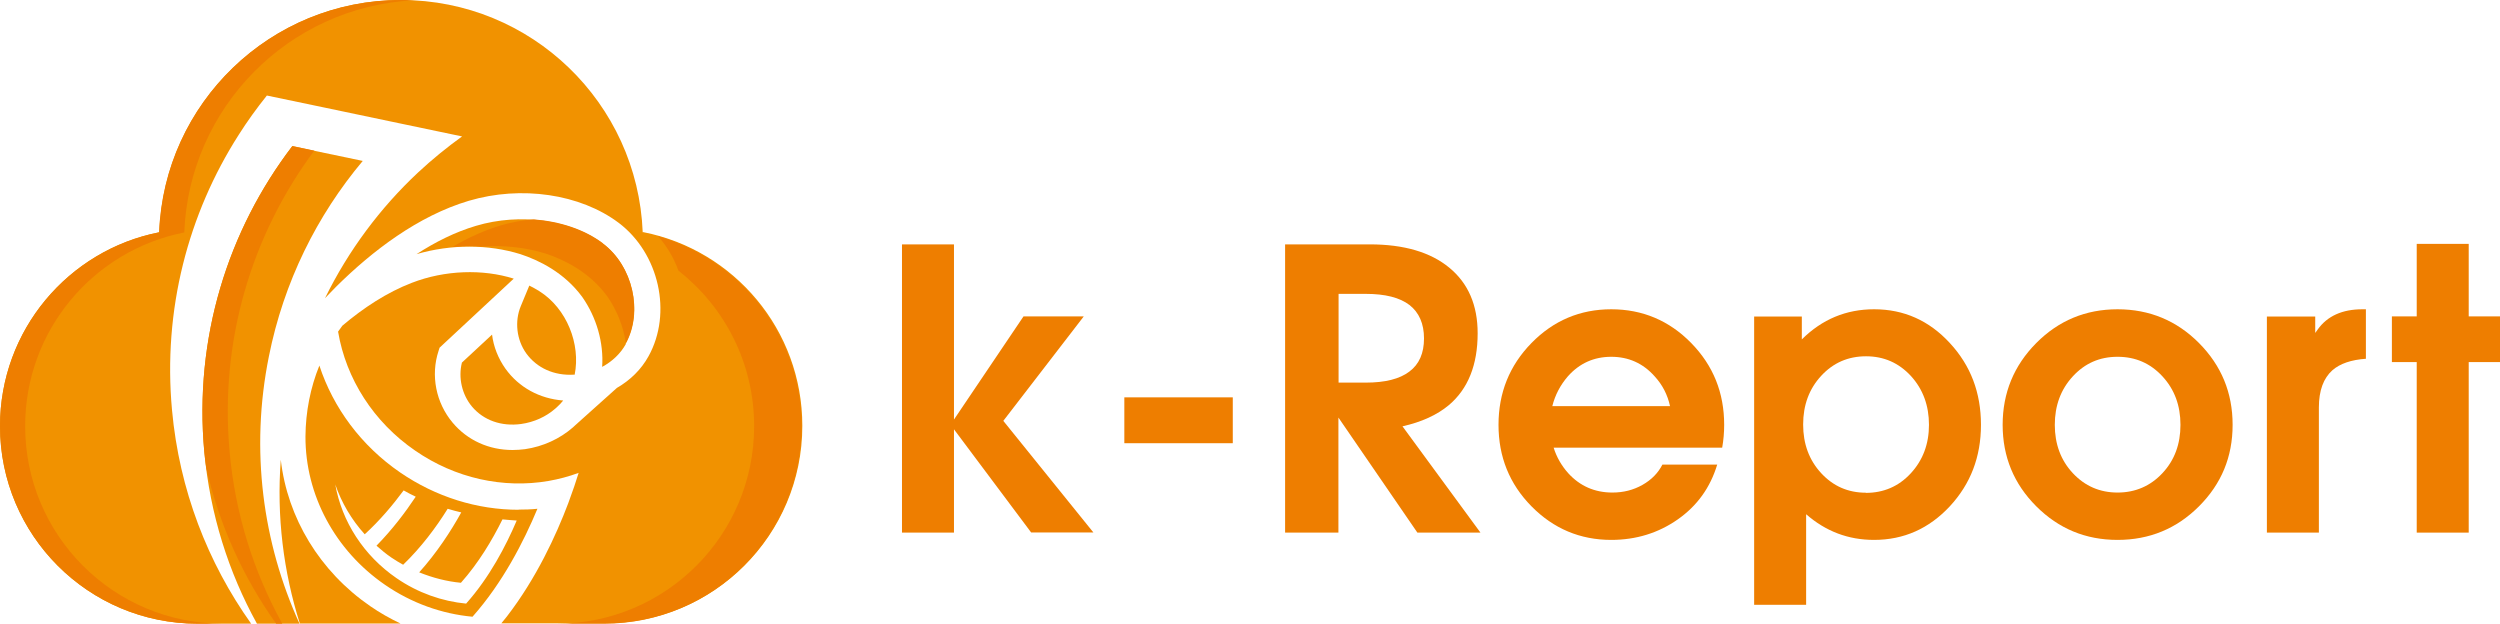
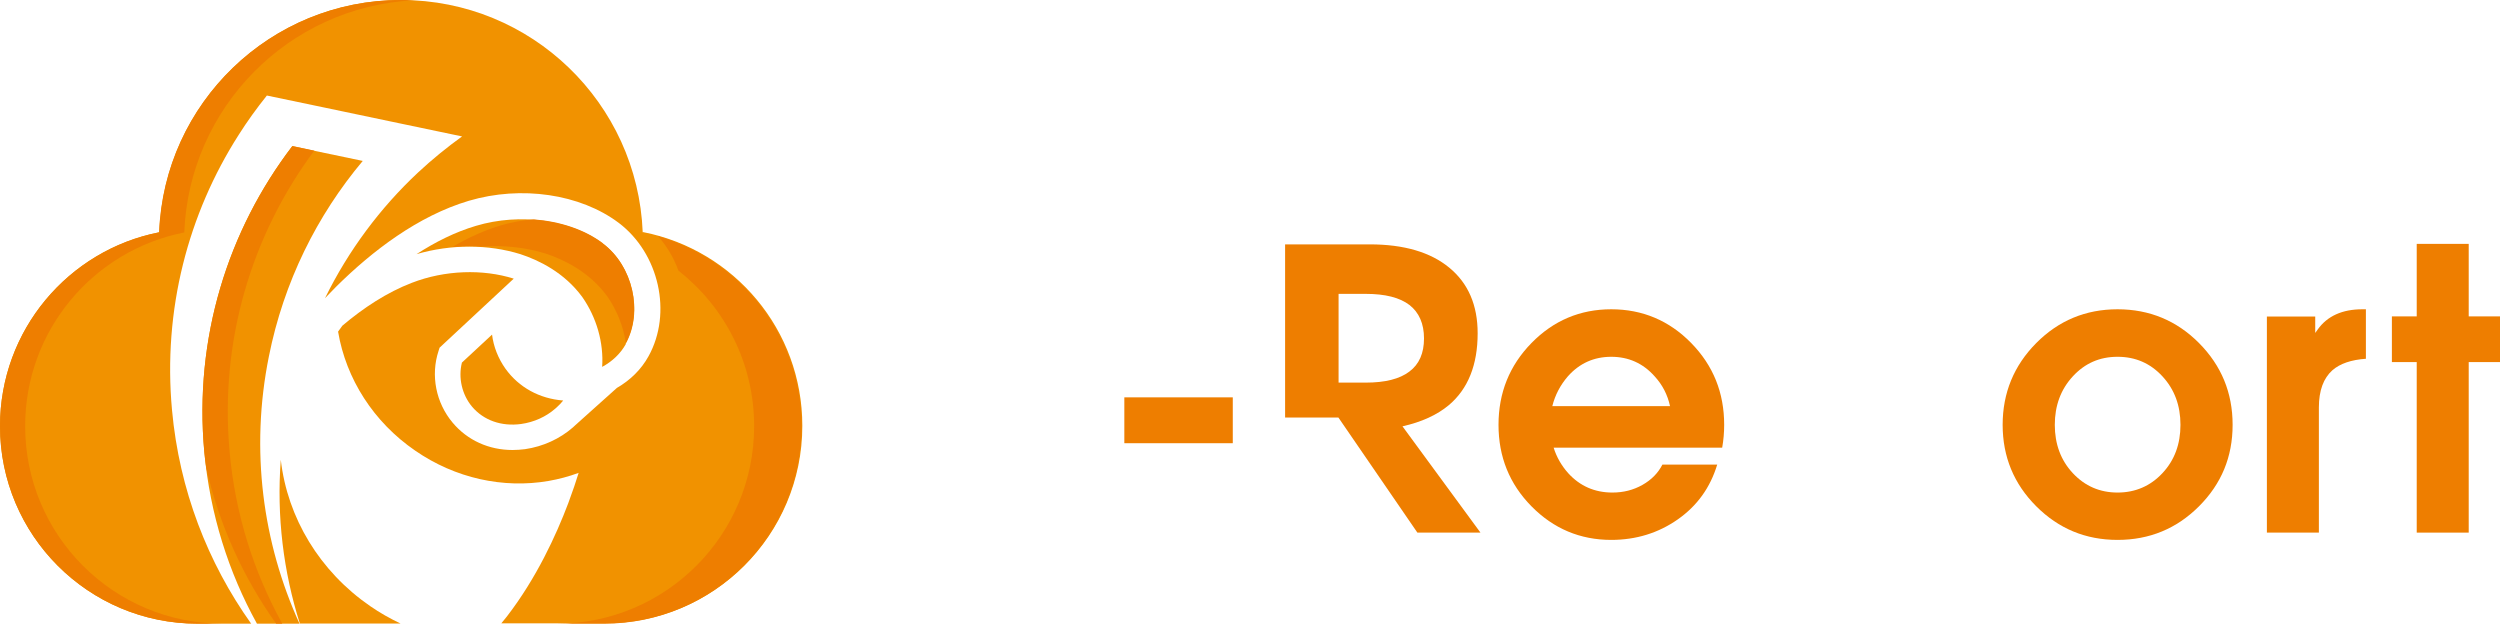
<svg xmlns="http://www.w3.org/2000/svg" id="_レイヤー_1" data-name="レイヤー 1" viewBox="0 0 151 37.67">
  <defs>
    <style>
      .cls-1 {
        fill: #ee7e00;
      }

      .cls-1, .cls-2 {
        stroke-width: 0px;
      }

      .cls-2 {
        fill: #f19200;
      }
    </style>
  </defs>
-   <path class="cls-1" d="m57.62,32.17h-3.14V14.76h3.14v10.58h0l4.2-6.23h3.64l-4.86,6.31,5.44,6.74h-3.76l-4.66-6.23h0v6.23Z" />
  <path class="cls-1" d="m67.91,24h6.55v2.77h-6.55v-2.77Z" />
-   <path class="cls-1" d="m77.63,14.76h5.1c2.07,0,3.67.47,4.81,1.41,1.14.94,1.71,2.26,1.71,3.96,0,1.91-.58,3.36-1.74,4.34-.72.6-1.65,1.02-2.8,1.28l4.71,6.42h-3.81l-4.77-6.95v6.95h-3.22V14.76Zm3.22,8.35h1.64c1.17,0,2.05-.22,2.64-.67.59-.44.88-1.11.88-2s-.3-1.57-.88-2.02c-.59-.45-1.47-.67-2.64-.67h-1.64v5.35Z" />
+   <path class="cls-1" d="m77.63,14.76h5.1c2.07,0,3.67.47,4.81,1.41,1.14.94,1.71,2.26,1.71,3.96,0,1.91-.58,3.36-1.74,4.34-.72.6-1.65,1.02-2.8,1.28l4.71,6.42h-3.81l-4.77-6.95h-3.22V14.76Zm3.22,8.35h1.64c1.17,0,2.05-.22,2.64-.67.59-.44.88-1.11.88-2s-.3-1.57-.88-2.02c-.59-.45-1.47-.67-2.64-.67h-1.64v5.35Z" />
  <path class="cls-1" d="m97.32,32.61c-1.88,0-3.49-.68-4.82-2.03-1.33-1.35-1.99-2.99-1.99-4.92s.66-3.58,1.99-4.94c1.33-1.36,2.94-2.04,4.82-2.04s3.5.68,4.83,2.04c1.33,1.36,1.99,3,1.99,4.94,0,.47-.04.93-.12,1.38h-10.18c.18.57.47,1.08.88,1.54.71.78,1.6,1.17,2.67,1.17.66,0,1.26-.15,1.81-.46.55-.31.95-.72,1.21-1.23h3.31c-.42,1.39-1.21,2.49-2.38,3.31-1.17.82-2.51,1.24-4.03,1.24Zm3.55-8.08c-.15-.69-.46-1.29-.93-1.8-.7-.79-1.58-1.18-2.62-1.18s-1.92.39-2.62,1.18c-.45.52-.77,1.12-.94,1.8h7.11Z" />
-   <path class="cls-1" d="m105.95,19.12h2.88v1.38c1.23-1.22,2.68-1.82,4.37-1.82,1.79,0,3.32.68,4.57,2.04,1.26,1.36,1.88,3,1.88,4.94s-.63,3.57-1.88,4.92c-1.26,1.35-2.78,2.03-4.58,2.03-1.56,0-2.92-.52-4.1-1.55v5.47h-3.14v-17.41Zm6.74,10.65c1.08,0,1.99-.39,2.72-1.18.73-.79,1.1-1.77,1.1-2.93s-.36-2.15-1.09-2.95c-.73-.79-1.63-1.19-2.71-1.19s-1.98.39-2.71,1.18c-.73.79-1.09,1.77-1.09,2.94s.36,2.15,1.09,2.94c.73.79,1.63,1.18,2.7,1.18Z" />
  <path class="cls-1" d="m122.99,30.58c-1.35-1.35-2.03-2.99-2.03-4.92s.68-3.58,2.03-4.94c1.35-1.36,2.99-2.04,4.91-2.04s3.57.68,4.92,2.04c1.35,1.36,2.03,3,2.03,4.94s-.68,3.57-2.03,4.92c-1.35,1.35-2.99,2.03-4.92,2.03s-3.56-.68-4.91-2.03Zm7.62-2c.73-.78,1.09-1.75,1.09-2.92s-.36-2.14-1.09-2.93c-.73-.79-1.63-1.18-2.71-1.18s-1.97.39-2.7,1.18c-.73.79-1.09,1.77-1.09,2.93s.36,2.14,1.09,2.92c.73.78,1.63,1.17,2.7,1.17s1.98-.39,2.71-1.17Z" />
  <path class="cls-1" d="m136.92,19.12h2.92v.99l.15-.21c.58-.81,1.48-1.22,2.7-1.22h.21v2.99c-.88.06-1.56.29-2.02.69-.54.48-.82,1.23-.82,2.25v7.56h-3.14v-13.05Z" />
  <path class="cls-1" d="m145.97,32.17v-10.3h-1.5v-2.76h1.5v-4.38h3.14v4.38h1.9v2.76h-1.9v10.3h-3.14Z" />
  <g>
    <path class="cls-2" d="m16.96,27.77c-.26,3.42.16,6.76,1.15,9.89h6.08c-.63-.3-1.24-.64-1.83-1.05-3.05-2.1-5-5.33-5.4-8.84Z" />
-     <path class="cls-2" d="m31.33,30.79c-2.5,0-5-.77-7.17-2.26-2.34-1.61-4.03-3.89-4.87-6.45-.54,1.33-.83,2.79-.84,4.29-.01,3.52,1.78,6.87,4.8,8.95,1.61,1.11,3.44,1.76,5.29,1.93,1.82-2.05,3.09-4.53,3.92-6.52-.38.04-.76.05-1.14.05Zm-3.16,5.67c-1.47-.14-2.93-.65-4.22-1.54-1.98-1.36-3.3-3.41-3.7-5.66.38,1.1.98,2.13,1.78,3.01.91-.83,1.69-1.76,2.35-2.65.23.13.47.26.73.38-.63.95-1.42,1.99-2.37,2.96.28.25.57.49.89.71.24.16.48.31.72.44,1.08-1.04,1.98-2.24,2.69-3.38.26.08.53.15.82.22-.63,1.14-1.48,2.44-2.54,3.62.82.33,1.67.55,2.52.63,1.06-1.19,1.88-2.56,2.51-3.83.28.03.57.05.86.07-.66,1.55-1.65,3.44-3.05,5.01Z" />
    <path class="cls-2" d="m38.82,14.03c-.31-7.8-6.72-14.03-14.6-14.03s-14.3,6.23-14.6,14.03C4.13,15.11,0,19.94,0,25.74c0,6.59,5.34,11.93,11.93,11.93h3.24c-2.62-3.68-4.34-8.08-4.78-12.9-.56-6.07.98-11.86,4.03-16.63.52-.82,1.09-1.61,1.7-2.37l3.54.74,4.43.93,3.82.8c-.93.67-1.81,1.39-2.65,2.17-2.29,2.14-4.21,4.71-5.63,7.6.22-.23.44-.46.67-.69,2.2-2.18,4.96-4.28,8.01-5.19,3.17-.94,6.73-.42,9.06,1.33,2.44,1.84,3.25,5.45,1.8,8.06-.44.8-1.11,1.45-1.91,1.91l-2.51,2.25-.14.13h0s0,0,0,0c-.79.69-1.8,1.16-2.9,1.32-.25.03-.5.05-.75.05-1.43,0-2.72-.58-3.62-1.65-1.01-1.2-1.34-2.86-.85-4.34l.06-.19,4.48-4.17c-1.87-.59-4.16-.52-6.15.25-1.51.58-2.92,1.51-4.2,2.59-.09.12-.18.24-.26.36.48,2.85,2.14,5.46,4.66,7.19,2.42,1.67,5.31,2.3,8.05,1.83.62-.11,1.23-.27,1.82-.49-.15.49-.36,1.12-.63,1.84-.73,1.93-1.92,4.52-3.7,6.83-.11.14-.22.28-.34.42h6.25c6.59,0,11.93-5.34,11.93-11.93,0-5.8-4.13-10.62-9.61-11.7Z" />
    <path class="cls-2" d="m17.66,8.82c-3.89,5.09-5.95,11.6-5.32,18.48.35,3.76,1.46,7.26,3.18,10.37h2.57c-2.22-4.88-2.99-10.48-1.85-16.14.9-4.51,2.91-8.52,5.67-11.81l-4.25-.89Z" />
    <path class="cls-2" d="m37.79,20.77c1.07-1.92.44-4.69-1.37-6.05-1.91-1.44-5-1.88-7.67-1.08-1.25.37-2.45.97-3.59,1.71,2.09-.61,4.34-.6,6.27,0,1.1.36,2.65,1.1,3.74,2.59.86,1.23,1.3,2.75,1.2,4.22.61-.33,1.11-.8,1.43-1.38Z" />
-     <path class="cls-2" d="m34.67,22.63s.03,0,.04,0c.37-1.85-.48-4-2.13-5.04-.19-.12-.39-.23-.61-.34l-.51,1.23c-.39.93-.26,2.05.33,2.87.64.88,1.68,1.35,2.87,1.28Z" />
    <path class="cls-2" d="m34.01,24.19c-1.42-.11-2.67-.79-3.48-1.92-.44-.62-.72-1.33-.81-2.06l-1.82,1.69c-.23.91,0,1.93.61,2.66.7.83,1.78,1.21,2.96,1.05.79-.11,1.51-.44,2.07-.93h0s.09-.08.09-.08c.14-.13.27-.26.38-.4Z" />
  </g>
  <path class="cls-1" d="m1.52,25.74c0-5.8,4.13-10.62,9.61-11.7C11.43,6.48,17.45.41,24.97.02c-.25-.01-.51-.02-.76-.02-7.88,0-14.3,6.23-14.6,14.03C4.13,15.11,0,19.94,0,25.74c0,6.59,5.34,11.93,11.93,11.93h1.52c-6.59,0-11.93-5.34-11.93-11.93Z" />
  <path class="cls-1" d="m17.05,37.67c-1.72-3.11-2.84-6.61-3.18-10.37-.62-6.76,1.36-13.15,5.11-18.2l-1.32-.28c-3.89,5.09-5.95,11.6-5.32,18.48.03.33.07.65.12.98.79,3.45,2.25,6.63,4.22,9.39h.37Z" />
  <path class="cls-1" d="m39.73,14.25c.55.61.97,1.33,1.25,2.1,2.78,2.18,4.57,5.57,4.57,9.39,0,6.59-5.34,11.93-11.93,11.93h2.87c6.59,0,11.93-5.34,11.93-11.93,0-5.47-3.68-10.07-8.7-11.48Z" />
  <path class="cls-1" d="m36.41,14.69c-1.1-.83-2.59-1.32-4.17-1.44-.67.05-1.34.17-1.98.36-1.01.3-1.99.75-2.93,1.3.59-.05,1.18-.06,1.76-.02,1.33-.09,2.65.05,3.85.42,1.1.36,2.65,1.1,3.74,2.59.58.84.97,1.81,1.12,2.81,1.04-1.92.41-4.66-1.39-6.01Z" />
</svg>